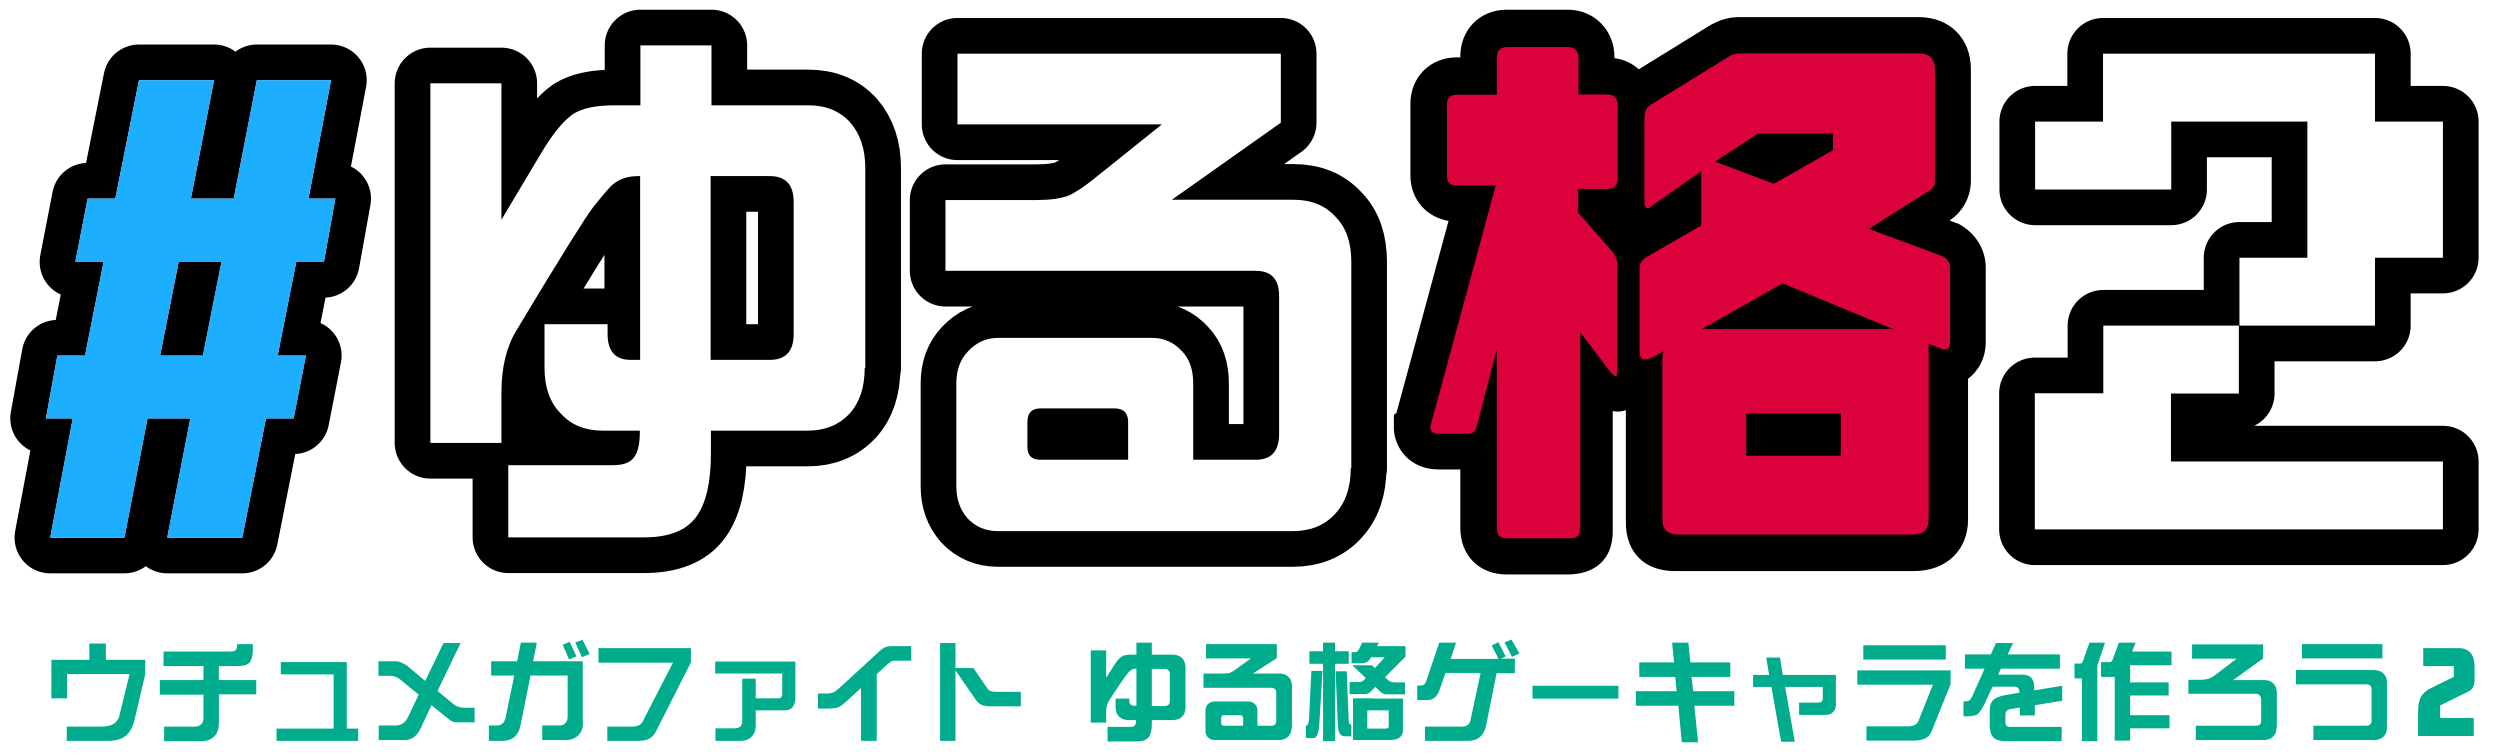
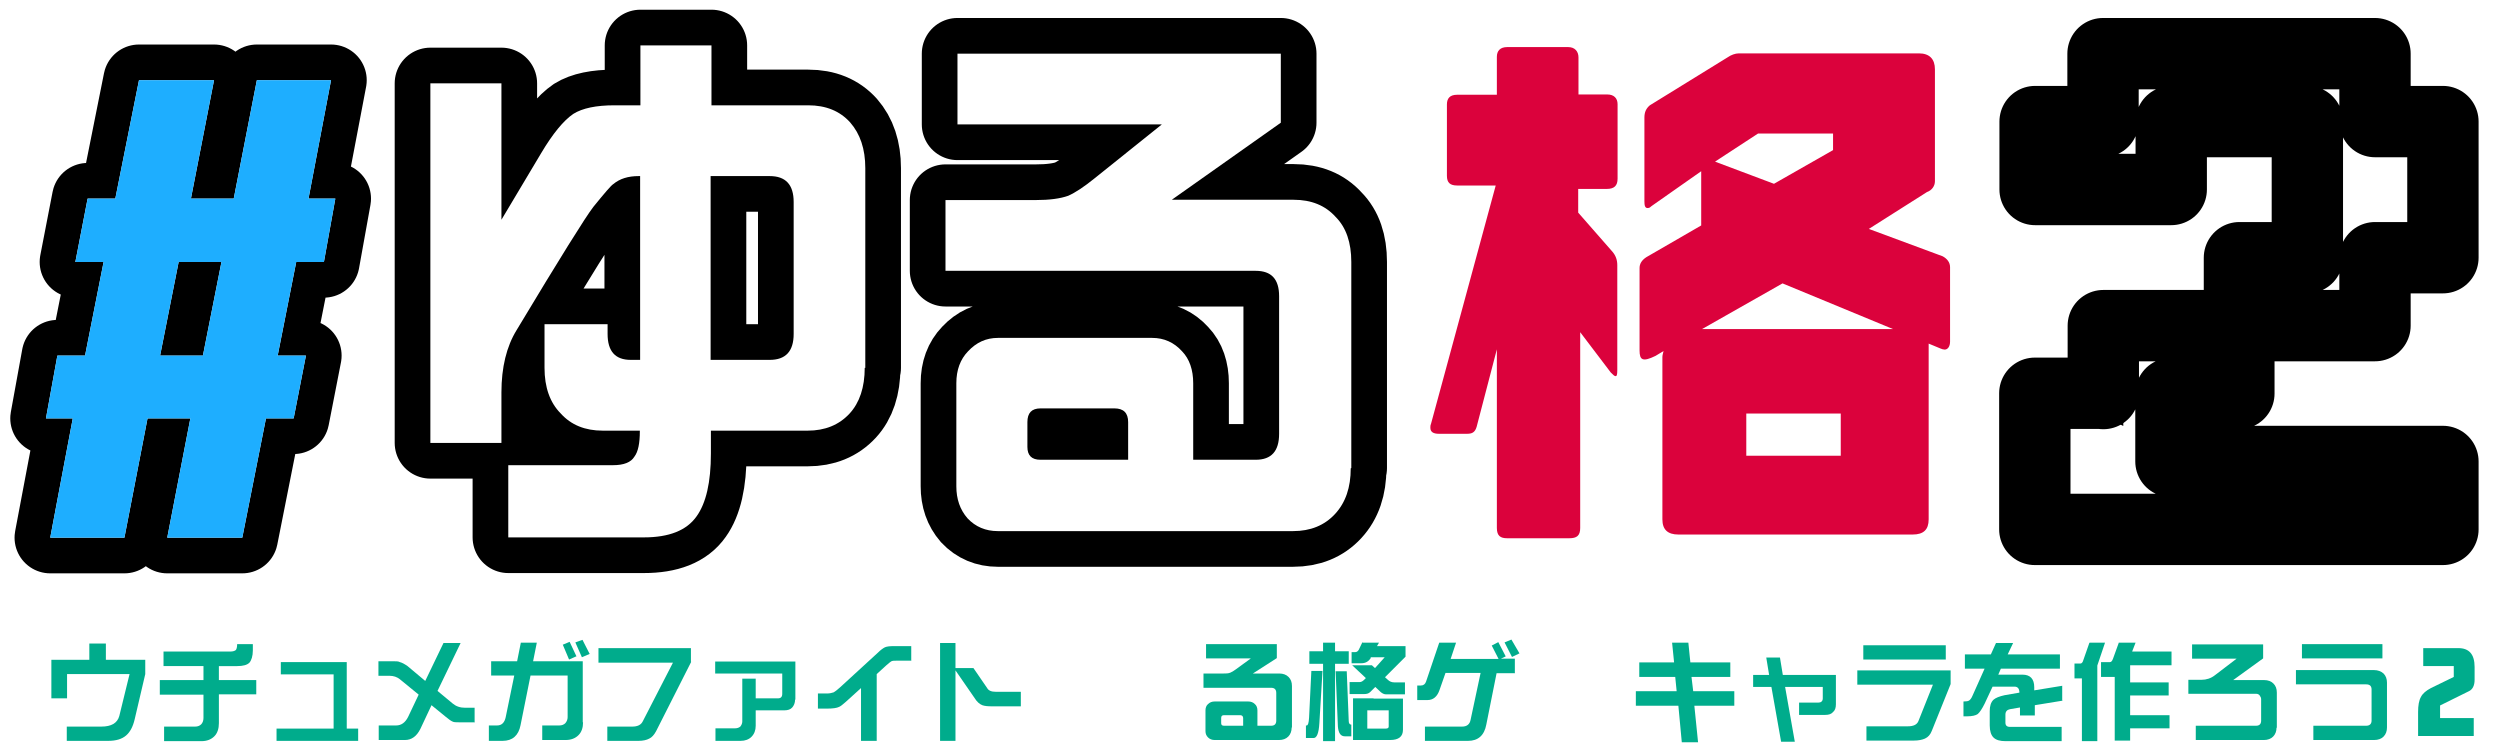
<svg xmlns="http://www.w3.org/2000/svg" id="_レイヤー_1" data-name="レイヤー_1" version="1.1" viewBox="0 0 876 264.5">
  <defs>
    <style>
      .st0 {
        fill: #1eaeff;
      }

      .st1, .st2 {
        fill: #fff;
      }

      .st3, .st4, .st2 {
        stroke: #000;
      }

      .st3, .st2 {
        stroke-miterlimit: 10;
      }

      .st4 {
        fill: none;
        stroke-linecap: round;
        stroke-linejoin: round;
        stroke-width: 25px;
      }

      .st5 {
        filter: url(#drop-shadow-1);
      }

      .st6 {
        fill: #00ac8c;
      }

      .st2 {
        stroke-width: 14px;
      }

      .st7 {
        fill: #db023c;
      }
    </style>
    <filter id="drop-shadow-1" x="18.1" y="220.2" width="849.1" height="39.9" filterUnits="userSpaceOnUse">
      <feOffset dx="0" dy="4" />
      <feGaussianBlur result="blur" stdDeviation="0" />
      <feFlood flood-color="#000" flood-opacity=".2" />
      <feComposite in2="blur" operator="in" />
      <feComposite in="SourceGraphic" />
    </filter>
  </defs>
  <g>
    <g>
      <path class="st2" d="M303,128.9c0,6.8-1.8,12.2-5.3,16-3.7,4-8.6,6-14.7,6h-33.9v8c0,10.1-1.7,17.4-5,22-3.5,5-9.7,7.4-18.5,7.4h-47.5v-25.3h36.7c3.8,0,6.3-1,7.5-3,1.3-1.7,1.9-4.7,1.9-8.9v-.2h-13c-6.2,0-11.1-2-14.7-6-3.8-3.8-5.7-9.2-5.7-16v-15.3h22.1v3.4c0,6.1,2.7,9.1,8.1,9.1h3.3V61.7h-.5c-3.7,0-6.6.9-8.9,2.8-.8.5-3.1,3.2-7,8-2.7,3.5-11.7,17.9-26.9,43.2-3.5,5.7-5.3,13-5.3,21.8v17.7h-24.9V29.2h24.9v47.8l13.9-23.3c4.1-6.9,7.9-11.5,11.3-13.8,3.2-2,8-3,14.4-3h9.1V15.9h24.9v21h33.9c6.2,0,11.1,2,14.7,6,3.5,4,5.3,9.3,5.3,16v70ZM278.1,117v-46.2c0-6.1-2.8-9.1-8.4-9.1h-20.7v64.4h20.7c5.6,0,8.4-3,8.4-9.1Z" />
-       <path class="st2" d="M473.3,164.1c0,6.7-1.8,12-5.5,16-3.7,4-8.6,6-14.7,6h-103.5c-4.2,0-7.8-1.5-10.6-4.5-2.6-3-3.9-6.7-3.9-11.2v-36.1c0-4.7,1.4-8.4,4.1-11.2,2.9-3.1,6.3-4.7,10.5-4.7h54c4.2,0,7.7,1.6,10.5,4.7,2.6,2.7,3.9,6.5,3.9,11.2v26.8h21.9c5.5,0,8.2-3,8.2-9.1v-48.2c0-6-2.7-8.9-8.2-8.9h-108.7v-24.8h31.7c4.7,0,8.5-.5,11.3-1.5,2.5-1.1,5.5-3.1,9.1-6l23.7-19h-71.6v-24.8h113.3v24.2l-38.2,27h42.7c6.2,0,11.1,2,14.7,6,3.7,3.7,5.5,9,5.5,15.8v72.2ZM395.3,161.1v-13.2c0-3.2-1.6-4.8-4.8-4.8h-25.9c-3.1,0-4.6,1.6-4.6,4.8v8.7c0,3,1.5,4.5,4.6,4.5h30.7Z" />
      <path class="st2" d="M737,137.9v-23.8h47.7v-23.8h23.8v-47.7h-47.7v23.8h-47.7v-23.8h23.8v-23.8h95.3v23.8h23.8v47.7h-23.8v23.8h-47.7v23.8h-23.8v23.8h95.3v23.8h-143v-47.7h23.8Z" />
    </g>
    <g>
      <path class="st4" d="M117.5,69.6l-4,22.2h-9.7l-6.5,32.8h9.9l-4.3,22h-9.7l-8.3,41.8h-26.3l8.1-41.8h-15l-8.1,41.8h-26l7.9-41.8h-9.4l4-22h9.7l6.5-32.8h-9.9l4.3-22.2h9.7l8.3-41.5h26.3l-8.1,41.5h15l8.1-41.5h26l-7.9,41.5h9.4ZM77.6,91.8h-15l-6.5,32.8h15l6.5-32.8ZM117.5,69.6l-4,22.2h-9.7l-6.5,32.8h9.9l-4.3,22h-9.7l-8.3,41.8h-26.3l8.1-41.8h-15l-8.1,41.8h-26l7.9-41.8h-9.4l4-22h9.7l6.5-32.8h-9.9l4.3-22.2h9.7l8.3-41.5h26.3l-8.1,41.5h15l8.1-41.5h26l-7.9,41.5h9.4ZM77.6,91.8h-15l-6.5,32.8h15l6.5-32.8Z" />
      <path class="st4" d="M303,128.9c0,6.8-1.8,12.2-5.3,16-3.7,4-8.6,6-14.7,6h-33.9v8c0,10.1-1.7,17.4-5,22-3.5,5-9.7,7.4-18.5,7.4h-47.5v-25.3h36.7c3.8,0,6.3-1,7.5-3,1.3-1.7,1.9-4.7,1.9-8.9v-.2h-13c-6.2,0-11.1-2-14.7-6-3.8-3.8-5.7-9.2-5.7-16v-15.3h22.1v3.4c0,6.1,2.7,9.1,8.1,9.1h3.3V61.7h-.5c-3.7,0-6.6.9-8.9,2.8-.8.5-3.1,3.2-7,8-2.7,3.5-11.7,17.9-26.9,43.2-3.5,5.7-5.3,13-5.3,21.8v17.7h-24.9V29.2h24.9v47.8l13.9-23.3c4.1-6.9,7.9-11.5,11.3-13.8,3.2-2,8-3,14.4-3h9.1V15.9h24.9v21h33.9c6.2,0,11.1,2,14.7,6,3.5,4,5.3,9.3,5.3,16v70ZM278.1,117v-46.2c0-6.1-2.8-9.1-8.4-9.1h-20.7v64.4h20.7c5.6,0,8.4-3,8.4-9.1Z" />
      <path class="st4" d="M473.3,164.1c0,6.7-1.8,12-5.5,16-3.7,4-8.6,6-14.7,6h-103.5c-4.2,0-7.8-1.5-10.6-4.5-2.6-3-3.9-6.7-3.9-11.2v-36.1c0-4.7,1.4-8.4,4.1-11.2,2.9-3.1,6.3-4.7,10.5-4.7h54c4.2,0,7.7,1.6,10.5,4.7,2.6,2.7,3.9,6.5,3.9,11.2v26.8h21.9c5.5,0,8.2-3,8.2-9.1v-48.2c0-6-2.7-8.9-8.2-8.9h-108.7v-24.8h31.7c4.7,0,8.5-.5,11.3-1.5,2.5-1.1,5.5-3.1,9.1-6l23.7-19h-71.6v-24.8h113.3v24.2l-38.2,27h42.7c6.2,0,11.1,2,14.7,6,3.7,3.7,5.5,9,5.5,15.8v72.2ZM395.3,161.1v-13.2c0-3.2-1.6-4.8-4.8-4.8h-25.9c-3.1,0-4.6,1.6-4.6,4.8v8.7c0,3,1.5,4.5,4.6,4.5h30.7Z" />
      <path class="st4" d="M737,137.9v-23.8h47.7v-23.8h23.8v-47.7h-47.7v23.8h-47.7v-23.8h23.8v-23.8h95.3v23.8h23.8v47.7h-23.8v23.8h-47.7v23.8h-23.8v23.8h95.3v23.8h-143v-47.7h23.8Z" />
    </g>
    <g>
      <path class="st1" d="M117.5,69.6l-4,22.2h-9.7l-6.5,32.8h9.9l-4.3,22h-9.7l-8.3,41.8h-26.3l8.1-41.8h-15l-8.1,41.8h-26l7.9-41.8h-9.4l4-22h9.7l6.5-32.8h-9.9l4.3-22.2h9.7l8.3-41.5h26.3l-8.1,41.5h15l8.1-41.5h26l-7.9,41.5h9.4ZM77.6,91.8h-15l-6.5,32.8h15l6.5-32.8ZM117.5,69.6l-4,22.2h-9.7l-6.5,32.8h9.9l-4.3,22h-9.7l-8.3,41.8h-26.3l8.1-41.8h-15l-8.1,41.8h-26l7.9-41.8h-9.4l4-22h9.7l6.5-32.8h-9.9l4.3-22.2h9.7l8.3-41.5h26.3l-8.1,41.5h15l8.1-41.5h26l-7.9,41.5h9.4ZM77.6,91.8h-15l-6.5,32.8h15l6.5-32.8Z" />
      <path class="st1" d="M303,128.9c0,6.8-1.8,12.2-5.3,16-3.7,4-8.6,6-14.7,6h-33.9v8c0,10.1-1.7,17.4-5,22-3.5,5-9.7,7.4-18.5,7.4h-47.5v-25.3h36.7c3.8,0,6.3-1,7.5-3,1.3-1.7,1.9-4.7,1.9-8.9v-.2h-13c-6.2,0-11.1-2-14.7-6-3.8-3.8-5.7-9.2-5.7-16v-15.3h22.1v3.4c0,6.1,2.7,9.1,8.1,9.1h3.3V61.7h-.5c-3.7,0-6.6.9-8.9,2.8-.8.5-3.1,3.2-7,8-2.7,3.5-11.7,17.9-26.9,43.2-3.5,5.7-5.3,13-5.3,21.8v17.7h-24.9V29.2h24.9v47.8l13.9-23.3c4.1-6.9,7.9-11.5,11.3-13.8,3.2-2,8-3,14.4-3h9.1V15.9h24.9v21h33.9c6.2,0,11.1,2,14.7,6,3.5,4,5.3,9.3,5.3,16v70ZM278.1,117v-46.2c0-6.1-2.8-9.1-8.4-9.1h-20.7v64.4h20.7c5.6,0,8.4-3,8.4-9.1Z" />
      <path class="st1" d="M473.3,164.1c0,6.7-1.8,12-5.5,16-3.7,4-8.6,6-14.7,6h-103.5c-4.2,0-7.8-1.5-10.6-4.5-2.6-3-3.9-6.7-3.9-11.2v-36.1c0-4.7,1.4-8.4,4.1-11.2,2.9-3.1,6.3-4.7,10.5-4.7h54c4.2,0,7.7,1.6,10.5,4.7,2.6,2.7,3.9,6.5,3.9,11.2v26.8h21.9c5.5,0,8.2-3,8.2-9.1v-48.2c0-6-2.7-8.9-8.2-8.9h-108.7v-24.8h31.7c4.7,0,8.5-.5,11.3-1.5,2.5-1.1,5.5-3.1,9.1-6l23.7-19h-71.6v-24.8h113.3v24.2l-38.2,27h42.7c6.2,0,11.1,2,14.7,6,3.7,3.7,5.5,9,5.5,15.8v72.2ZM395.3,161.1v-13.2c0-3.2-1.6-4.8-4.8-4.8h-25.9c-3.1,0-4.6,1.6-4.6,4.8v8.7c0,3,1.5,4.5,4.6,4.5h30.7Z" />
-       <path class="st1" d="M737,137.9v-23.8h47.7v-23.8h23.8v-47.7h-47.7v23.8h-47.7v-23.8h23.8v-23.8h95.3v23.8h23.8v47.7h-23.8v23.8h-47.7v23.8h-23.8v23.8h95.3v23.8h-143v-47.7h23.8Z" />
    </g>
  </g>
  <g>
-     <path class="st3" d="M695.3,93.8v26.1c0,5.3-2.4,9.8-6.2,12.6v49.6c0,10.3-7.3,17.5-18.4,17.5h-84c-9.8,0-16.5-6-16.5-16.5v-40.2c-1.5.9-4.1,1.1-5.6.4v43c0,9.4-6,14.5-15.4,14.5h-21.2c-9.4,0-15.8-6.4-15.8-15.8v-21h-8.1c-9.8,0-15.2-7.3-15.2-14.3s0-2.8.9-4.9l18.4-67.8c-7.9-1.1-13.5-7.3-13.5-15.6v-25c0-9,6.6-15.8,15.8-15.8h1.7v-.9c0-9,6.6-15.8,15.8-15.8h21.4c9,0,15.8,7.1,15.8,16v.9c3.6.4,6.6,1.9,9,4.1l24.6-15.2c3.4-2.1,6.8-3.2,10.5-3.2h63.1c10.5,0,17.7,7.3,17.7,17.7v39.1c0,5.8-3,11.1-8.1,14.1l4.1,1.5c5.6,3,9.2,8.6,9.2,14.8ZM563.4,33.1h-10.3v-13c0-2.1-1.3-3.6-3.6-3.6h-21.4c-2.4,0-3.6,1.3-3.6,3.4v13.3h-13.9c-2.6,0-3.6,1.3-3.6,3.4v25c0,2.4,1.1,3.4,3.6,3.4h13.5l-22.7,83.6c-.2.4-.2.9-.2,1.3,0,1.5,1.1,2.1,3,2.1h9.8c1.7,0,2.8-.4,3.4-2.4l7.1-27.2v62.6c0,2.8,1.3,3.6,3.6,3.6h21.8c2.6,0,3.8-.9,3.8-3.6v-68.6l10.7,14.1c.9.9,1.3,1.3,1.7,1.3s.6-.4.6-2.1v-36.8c0-1.9-.6-3.4-1.7-4.7l-12-13.7v-8.3h10c2.6,0,3.8-1.1,3.8-3.6v-26.1c0-2.1-1.3-3.4-3.6-3.4ZM654.7,80.3l20.5-13c1.7-.6,2.8-2.1,2.8-3.8V24.3c0-3.6-1.9-5.6-5.6-5.6h-63.1c-1.3,0-2.8.6-3.8,1.3l-27.4,16.9c-1.3,1.1-1.9,2.4-1.9,4.3v29.3c0,1.5.2,2.4,1.1,2.4s.9-.4,1.7-.9l17.1-12v19l-19.2,11.1c-1.7,1.1-2.4,2.4-2.4,3.8v28.9c0,3.4,1.1,4.1,5.6,1.9l2.8-1.7c-.2.9-.4,1.5-.4,2.1v56.9c0,3.6,1.9,5.3,5.6,5.3h82.1c3.8,0,5.6-1.7,5.6-5.3v-61.6l4.1,1.7c.4.2,1.1.4,1.5.4,1.1,0,1.9-1.1,1.9-2.8v-26.1c0-1.7-1.1-3-2.6-3.8l-25.9-9.6ZM624.6,99.3l38.7,16h-66.9l28.2-16ZM601,56.6l15-9.8h26.3v5.8l-20.7,11.8-20.5-7.7ZM611.9,144.9h33.1v14.8h-33.1v-14.8Z" />
    <path class="st7" d="M563.4,33.1h-10.3v-13c0-2.1-1.3-3.6-3.6-3.6h-21.4c-2.4,0-3.6,1.3-3.6,3.4v13.3h-13.9c-2.6,0-3.6,1.3-3.6,3.4v25c0,2.4,1.1,3.4,3.6,3.4h13.5l-22.7,83.6c-.2.4-.2.9-.2,1.3,0,1.5,1.1,2.1,3,2.1h9.8c1.7,0,2.8-.4,3.4-2.4l7.1-27.2v62.6c0,2.8,1.3,3.6,3.6,3.6h21.8c2.6,0,3.8-.9,3.8-3.6v-68.6l10.7,14.1c.9.9,1.3,1.3,1.7,1.3s.6-.4.6-2.1v-36.8c0-1.9-.6-3.4-1.7-4.7l-12-13.7v-8.3h10c2.6,0,3.8-1.1,3.8-3.6v-26.1c0-2.1-1.3-3.4-3.6-3.4ZM654.7,80.3l20.5-13c1.7-.6,2.8-2.1,2.8-3.8V24.3c0-3.6-1.9-5.6-5.6-5.6h-63.1c-1.3,0-2.8.6-3.8,1.3l-27.4,16.9c-1.3,1.1-1.9,2.4-1.9,4.3v29.3c0,1.5.2,2.4,1.1,2.4s.9-.4,1.7-.9l17.1-12v19l-19.2,11.1c-1.7,1.1-2.4,2.4-2.4,3.8v28.9c0,3.4,1.1,4.1,5.6,1.9l2.8-1.7c-.2.9-.4,1.5-.4,2.1v56.9c0,3.6,1.9,5.3,5.6,5.3h82.1c3.8,0,5.6-1.7,5.6-5.3v-61.6l4.1,1.7c.4.2,1.1.4,1.5.4,1.1,0,1.9-1.1,1.9-2.8v-26.1c0-1.7-1.1-3-2.6-3.8l-25.9-9.6ZM624.6,99.3l38.7,16h-66.9l28.2-16ZM601,56.6l15-9.8h26.3v5.8l-20.7,11.8-20.5-7.7ZM611.9,144.9h33.1v14.8h-33.1v-14.8Z" />
  </g>
  <g class="st5">
    <path class="st6" d="M50.9,232.2l-3.7,15.8c-.6,2.6-1.6,4.5-3,5.7-1.5,1.3-3.6,1.9-6.3,1.9h-14.5v-5h12.1c3.5,0,5.6-1.2,6.3-3.7l3.6-14.7h-21.9v8.5h-5.5v-13.5h13.3v-5.7h5.8v5.7h13.8v5Z" />
    <path class="st6" d="M89.8,239.3h-13.1v10.1c0,1.9-.5,3.5-1.6,4.6-1.1,1.1-2.6,1.7-4.5,1.7h-13.1v-5.1h10.9c.9,0,1.6-.3,2.1-.8.5-.5.8-1.3.8-2.2v-8.2h-15.3v-5.1h15.3v-4.9h-14v-5.1h23.4c.9,0,1.5-.2,1.9-.5.3-.3.5-1,.5-2.1h5.5v2.2c0,2-.5,3.5-1.2,4.3-.8.8-2.2,1.2-4.3,1.2h-6.4v4.9h13.1v5.1Z" />
    <path class="st6" d="M125.5,255.6h-28.6v-4.3h20v-19h-18.5v-4.3h23.1v23.3h4v4.3Z" />
    <path class="st6" d="M166.4,249.1h-5.5c-1.1,0-1.9,0-2.4-.3-.5-.2-1.3-.8-2.4-1.7l-4.9-4-3.9,8.3c-1.3,2.6-3.1,3.9-5.4,3.9h-9.2v-5.1h6.1c1.8,0,3.2-1,4.2-3l3.7-7.8-6.6-5.4c-1-.8-2.2-1.2-3.6-1.2h-3.9v-5.1h5c1.2,0,2,0,2.5.3.8.2,1.7.7,2.7,1.4l6.2,5.2,6.4-13.3h6l-8.1,16.8,5.3,4.4c1.2,1,2.6,1.5,4.4,1.5h3.3v4.9Z" />
    <path class="st6" d="M204.3,249.1c0,1.9-.5,3.4-1.6,4.5-1.1,1.1-2.6,1.7-4.5,1.7h-8.2v-5.1h6c.9,0,1.6-.3,2.1-.8.5-.6.8-1.3.8-2.1v-14.6h-13l-3.5,17.4c-.7,3.6-2.8,5.5-6.3,5.5h-4.8v-5.4h2.9c1.6,0,2.6-1,3-2.9l3-14.6h-8.1v-5h9.1l1.3-6.5h5.6l-1.3,6.5h17.4v21.4ZM201.9,226l-2.5,1.1-2.2-5.2,2.4-1,2.4,5.1ZM206.7,225.1l-2.8,1.2-2.3-5.2,2.5-.9,2.5,4.9Z" />
    <path class="st6" d="M242.2,227.9l-12.3,24.3c-.7,1.3-1.5,2.2-2.4,2.6-.9.5-2.2.8-3.8.8h-10.9v-5h8.7c1.9,0,3.1-.6,3.7-1.8l10.6-20.6h-26.1v-5.1h32.4v4.8Z" />
    <path class="st6" d="M278.6,241.1c0,1.2-.4,2.1-1,2.8-.6.7-1.6,1-2.7,1h-10.1v5.4c0,1.6-.5,2.9-1.5,3.9-.9.9-2.2,1.4-3.8,1.4h-8.8v-4.4h6.9c.7,0,1.3-.2,1.8-.6.4-.5.7-1.1.7-1.8v-15h4.7v6.9h7.8c1,0,1.5-.5,1.5-1.6v-7.1h-23.5v-4.2h28.1v13.4Z" />
    <path class="st6" d="M319.2,227.5h-5c-.9,0-1.6,0-2,.3-.3.2-.8.6-1.6,1.3l-3.4,3.1v23.4h-5.5v-18.5l-5.3,4.8c-1.1,1-1.9,1.6-2.4,1.8-.8.4-2.2.6-4.3.6h-3.1v-5.3h3.2c.9,0,1.7-.2,2.3-.4.4-.2,1.2-.8,2.2-1.7l13.2-12.1c1.1-1.1,2-1.7,2.6-2,.7-.3,1.8-.4,3.1-.4h6.1v5.2Z" />
    <path class="st6" d="M357.6,243.5h-9.9c-1.6,0-2.7-.1-3.5-.4-1-.4-1.9-1.2-2.7-2.5l-6.7-9.7v24.7h-5.4v-34.3h5.4v8.8h6.3l4.8,7c.5.9,1.5,1.3,3,1.3h8.8v5.1Z" />
-     <path class="st6" d="M415.4,243.9c0,1.4-.4,2.4-1.2,3.2-.8.8-1.9,1.2-3.2,1.2h-7.4v1.6c0,2-.4,3.5-1.1,4.4-.8,1-2.1,1.5-4,1.5h-10.4v-5.1h8c.8,0,1.4-.2,1.6-.6.3-.3.4-.9.4-1.8h0s-2.8,0-2.8,0c-1.3,0-2.4-.4-3.2-1.2-.8-.8-1.2-1.8-1.2-3.2v-3.1h4.8v.7c0,1.2.6,1.8,1.8,1.8h.7v-13h-.1c-.8,0-1.4.2-1.9.6-.2,0-.7.6-1.5,1.6-.6.7-2.6,3.6-5.9,8.7-.8,1.1-1.2,2.6-1.2,4.4v3.6h-5.4v-25.3h5.4v9.6l3-4.7c.9-1.4,1.7-2.3,2.5-2.8.7-.4,1.7-.6,3.1-.6h2v-4.2h5.4v4.2h7.4c1.3,0,2.4.4,3.2,1.2.8.8,1.2,1.9,1.2,3.2v14.1ZM409.9,241.5v-9.3c0-1.2-.6-1.8-1.8-1.8h-4.5v13h4.5c1.2,0,1.8-.6,1.8-1.8Z" />
    <path class="st6" d="M452.6,250.9c0,1.3-.4,2.4-1.2,3.2-.8.8-1.9,1.2-3.2,1.2h-22.6c-.9,0-1.7-.3-2.3-.9-.6-.6-.9-1.3-.9-2.2v-7.3c0-.9.3-1.7.9-2.2.6-.6,1.4-.9,2.3-.9h11.8c.9,0,1.7.3,2.3.9.6.5.9,1.3.9,2.2v5.4h4.8c1.2,0,1.8-.6,1.8-1.8v-9.7c0-1.2-.6-1.8-1.8-1.8h-23.7v-5h6.9c1,0,1.8,0,2.5-.3.5-.2,1.2-.6,2-1.2l5.2-3.8h-15.7v-5h24.8v4.9l-8.4,5.4h9.3c1.3,0,2.4.4,3.2,1.2.8.8,1.2,1.8,1.2,3.2v14.5ZM435.6,250.3v-2.7c0-.6-.4-1-1-1h-5.7c-.7,0-1,.3-1,1v1.8c0,.6.3.9,1,.9h6.7Z" />
    <path class="st6" d="M463.4,231.2l-1.1,18.3c-.2,3.4-.9,5.1-2,5.1h-2.7v-4.4h.3c.4,0,.7-.9.8-2.7l.8-16.4h3.9ZM472.6,224.2v4.4h-4.8v27.1h-4.2v-27.1h-4.8v-4.4h4.8v-3h4.2v3h4.8ZM468.1,231.2h3.8l.7,17.5c0,.8.4,1.2.8,1.2h.1v4.1h-2.3c-1.4,0-2.2-1.1-2.4-3.4l-.8-19.4ZM477.5,221.2h5.7l-.7,1.2h10v3.7l-7.2,7.2,1,.9c.6.6,1.4.9,2.2.9h3.8v4.2h-6.6c-.7,0-1.3-.3-1.9-.8l-1.9-1.8-1.8,1.8c-.5.5-1.2.7-2.1.7h-5.1v-4.2h3.5c.6,0,1.1-.3,1.7-.9l.5-.5-4.8-4.5h6.9l1.1,1,3.4-3.8h-4.9v.3c-.8,1.2-1.8,1.8-3.3,1.8h-3.4v-3.9h1.3c.5,0,.9-.3,1.2-.8l1.3-2.7ZM481.3,240.8h10.3v10.9c0,2.4-1.5,3.6-4.5,3.6h-13v-14.6h7.2ZM481.3,251.3h4.2c.7,0,1.1-.2,1.1-.7v-5.7h-7.5v6.4h2.3Z" />
    <path class="st6" d="M530.9,231.9h-6.5l-3.6,18c-.7,3.8-2.9,5.7-6.4,5.7h-15.1v-5h13c1.7,0,2.7-.8,3-2.4l3.5-16.4h-12.3l-2.1,6c-.8,2.3-2.2,3.5-4.2,3.5h-3.6v-5.1h1.3c.9,0,1.5-.5,1.8-1.4l4.6-13.6h5.9l-1.9,5.7h16.8l-2.4-4.7,2.3-1.2,2.6,5-1.7.8h4.9v5ZM532.5,224.9l-2.7,1.3-2.6-5.1,2.4-1,2.8,4.8Z" />
-     <path class="st6" d="M567.1,240.8h-30.1v-4.5h30.1v4.5Z" />
    <path class="st6" d="M607.6,243.3h-13.9l1.3,12.8h-5.7l-1.2-12.8h-14.9v-5.1h14.3l-.5-5h-12.6v-5.1h12.2l-.7-6.9h5.7l.7,6.9h14v5.1h-13.6l.6,5h14.4v5.1Z" />
    <path class="st6" d="M643.3,242.8c0,1.2-.3,2.1-1,2.7-.6.7-1.5,1-2.7,1h-9.2v-4.3h6.7c1,0,1.6-.5,1.6-1.5v-4h-13.2l3.4,19.2h-4.8l-3.4-19.2h-6.4v-4.2h5.6l-1-6.1h4.8l1,6.1h18.6v10.3Z" />
    <path class="st6" d="M683.5,235.7l-6.6,16.4c-.5,1.3-1.3,2.2-2.4,2.7-.9.4-2.2.7-3.9.7h-16.6v-5h14.5c2,0,3.2-.6,3.7-1.8l5.1-12.8h-26.5v-5h32.7v4.8ZM681.8,227.1h-28.9v-5h28.9v5Z" />
    <path class="st6" d="M722.8,241.5l-9.8,1.6v3.6h-5.2v-2.8l-3.5.6c-1,.2-1.6.8-1.6,1.9v2.8c0,1,.5,1.5,1.6,1.5h18.1v5h-19.7c-1.9,0-3.3-.4-4.2-1.3-.8-.8-1.3-2.2-1.3-4.2v-5c0-1.8.4-3.1,1.3-4,.8-.7,2.1-1.2,3.9-1.6l5.2-.9c0-1.4-.6-2.1-1.7-2.1h-7.7l-2.8,6c-.9,1.8-1.7,3-2.4,3.6-.7.5-2,.8-3.7.8h-1.3v-5.2c.9,0,1.6-.1,1.9-.3.4-.2.9-.8,1.3-1.8l4.2-9.4h-6.9v-5h9.1l1.8-4h6l-1.9,4h18.3v5h-20.7l-.9,2.1h8.5c2.7,0,4.1,1.5,4.1,4.4v1.1l9.8-1.6v5.1Z" />
    <path class="st6" d="M732.2,221.2h5.4l-2.7,8v26.5h-5.4v-22h-2.6v-5.2h2.1c.4,0,.8-.4,1-1.2l2.1-6ZM742.4,221.2h5.9l-1.2,3.1h13.8v4.8h-14.5v6h13.5v4.6h-13.5v6.9h13.8v4.6h-13.8v4.3h-5.4v-22.3h-4.8v-5.2h3.1c.5,0,.8-.4,1.1-1.2l2.1-5.8Z" />
    <path class="st6" d="M797.7,250.9c0,1.3-.4,2.4-1.2,3.2-.8.8-1.9,1.2-3.2,1.2h-23.9v-5s21.1,0,21.1,0c1.2,0,1.8-.6,1.8-1.8v-7.5c0-.5-.2-.9-.5-1.3-.3-.4-.7-.6-1.3-.6h-23.7v-4.9h4.6c1.7,0,3.3-.5,4.7-1.6l7.6-5.8h-15.6v-5h24.9v4.9l-10.5,7.6h10.9c1.3,0,2.4.4,3.2,1.2.8.8,1.2,1.8,1.2,3.2v12.4Z" />
    <path class="st6" d="M836.4,250.9c0,1.3-.4,2.4-1.2,3.2-.8.8-1.9,1.2-3.3,1.2h-21.3v-5h18.5c1.2,0,1.9-.6,1.9-1.8v-10.9c0-1.2-.6-1.8-1.9-1.8h-24.6v-5h27.4c1.3,0,2.4.4,3.3,1.2.8.8,1.2,1.9,1.2,3.2v15.7ZM834.8,226.7h-28.2v-5h28.2v5Z" />
    <path class="st6" d="M867.1,234.2c0,2-.7,3.4-2,4l-10.1,5v4.4h11.8v6.3h-19.5v-8.4c0-2.3.3-4.1,1-5.3.6-1.2,1.8-2.2,3.5-3.1l8-3.9v-3.8h-10.7v-6.3h12.3c3.8,0,5.7,2.2,5.7,6.6v4.5Z" />
  </g>
  <path class="st0" d="M117.5,69.6l-4,22.2h-9.7l-6.5,32.8h9.9l-4.3,22h-9.7l-8.3,41.8h-26.3l8.1-41.8h-15l-8.1,41.8h-26l7.9-41.8h-9.4l4-22h9.7l6.5-32.8h-9.9l4.3-22.2h9.7l8.3-41.5h26.3l-8.1,41.5h15l8.1-41.5h26l-7.9,41.5h9.4ZM77.6,91.8h-15l-6.5,32.8h15l6.5-32.8ZM117.5,69.6l-4,22.2h-9.7l-6.5,32.8h9.9l-4.3,22h-9.7l-8.3,41.8h-26.3l8.1-41.8h-15l-8.1,41.8h-26l7.9-41.8h-9.4l4-22h9.7l6.5-32.8h-9.9l4.3-22.2h9.7l8.3-41.5h26.3l-8.1,41.5h15l8.1-41.5h26l-7.9,41.5h9.4ZM77.6,91.8h-15l-6.5,32.8h15l6.5-32.8Z" />
</svg>